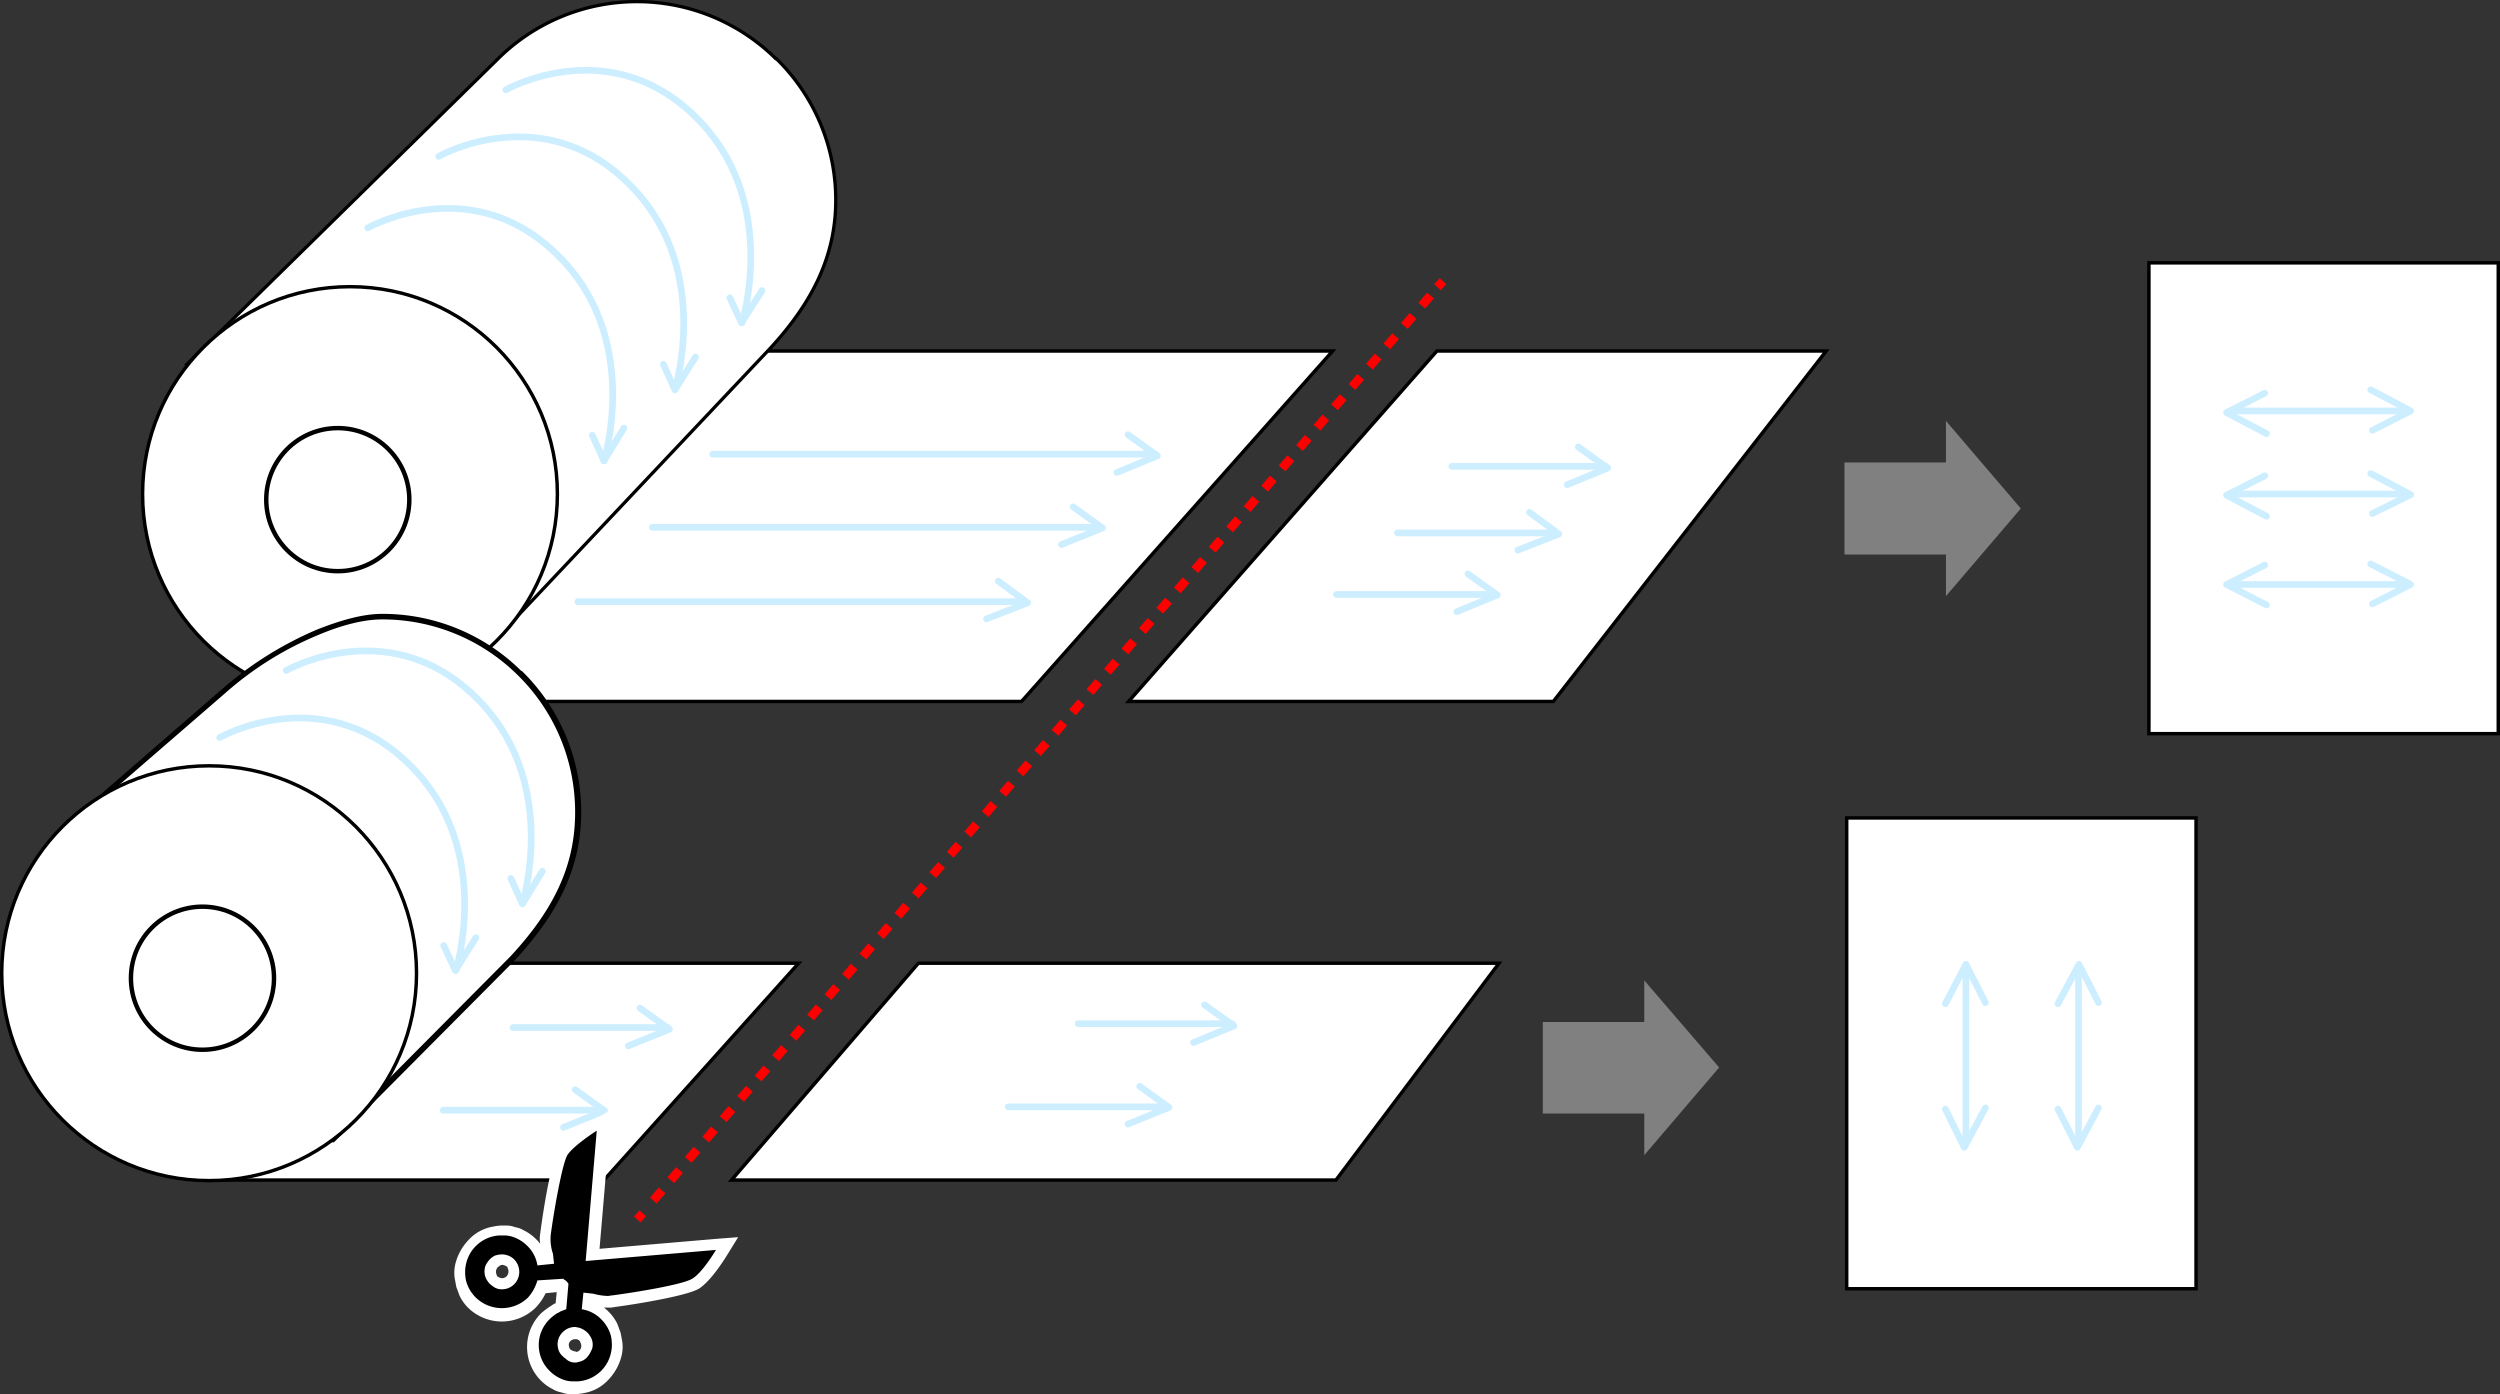
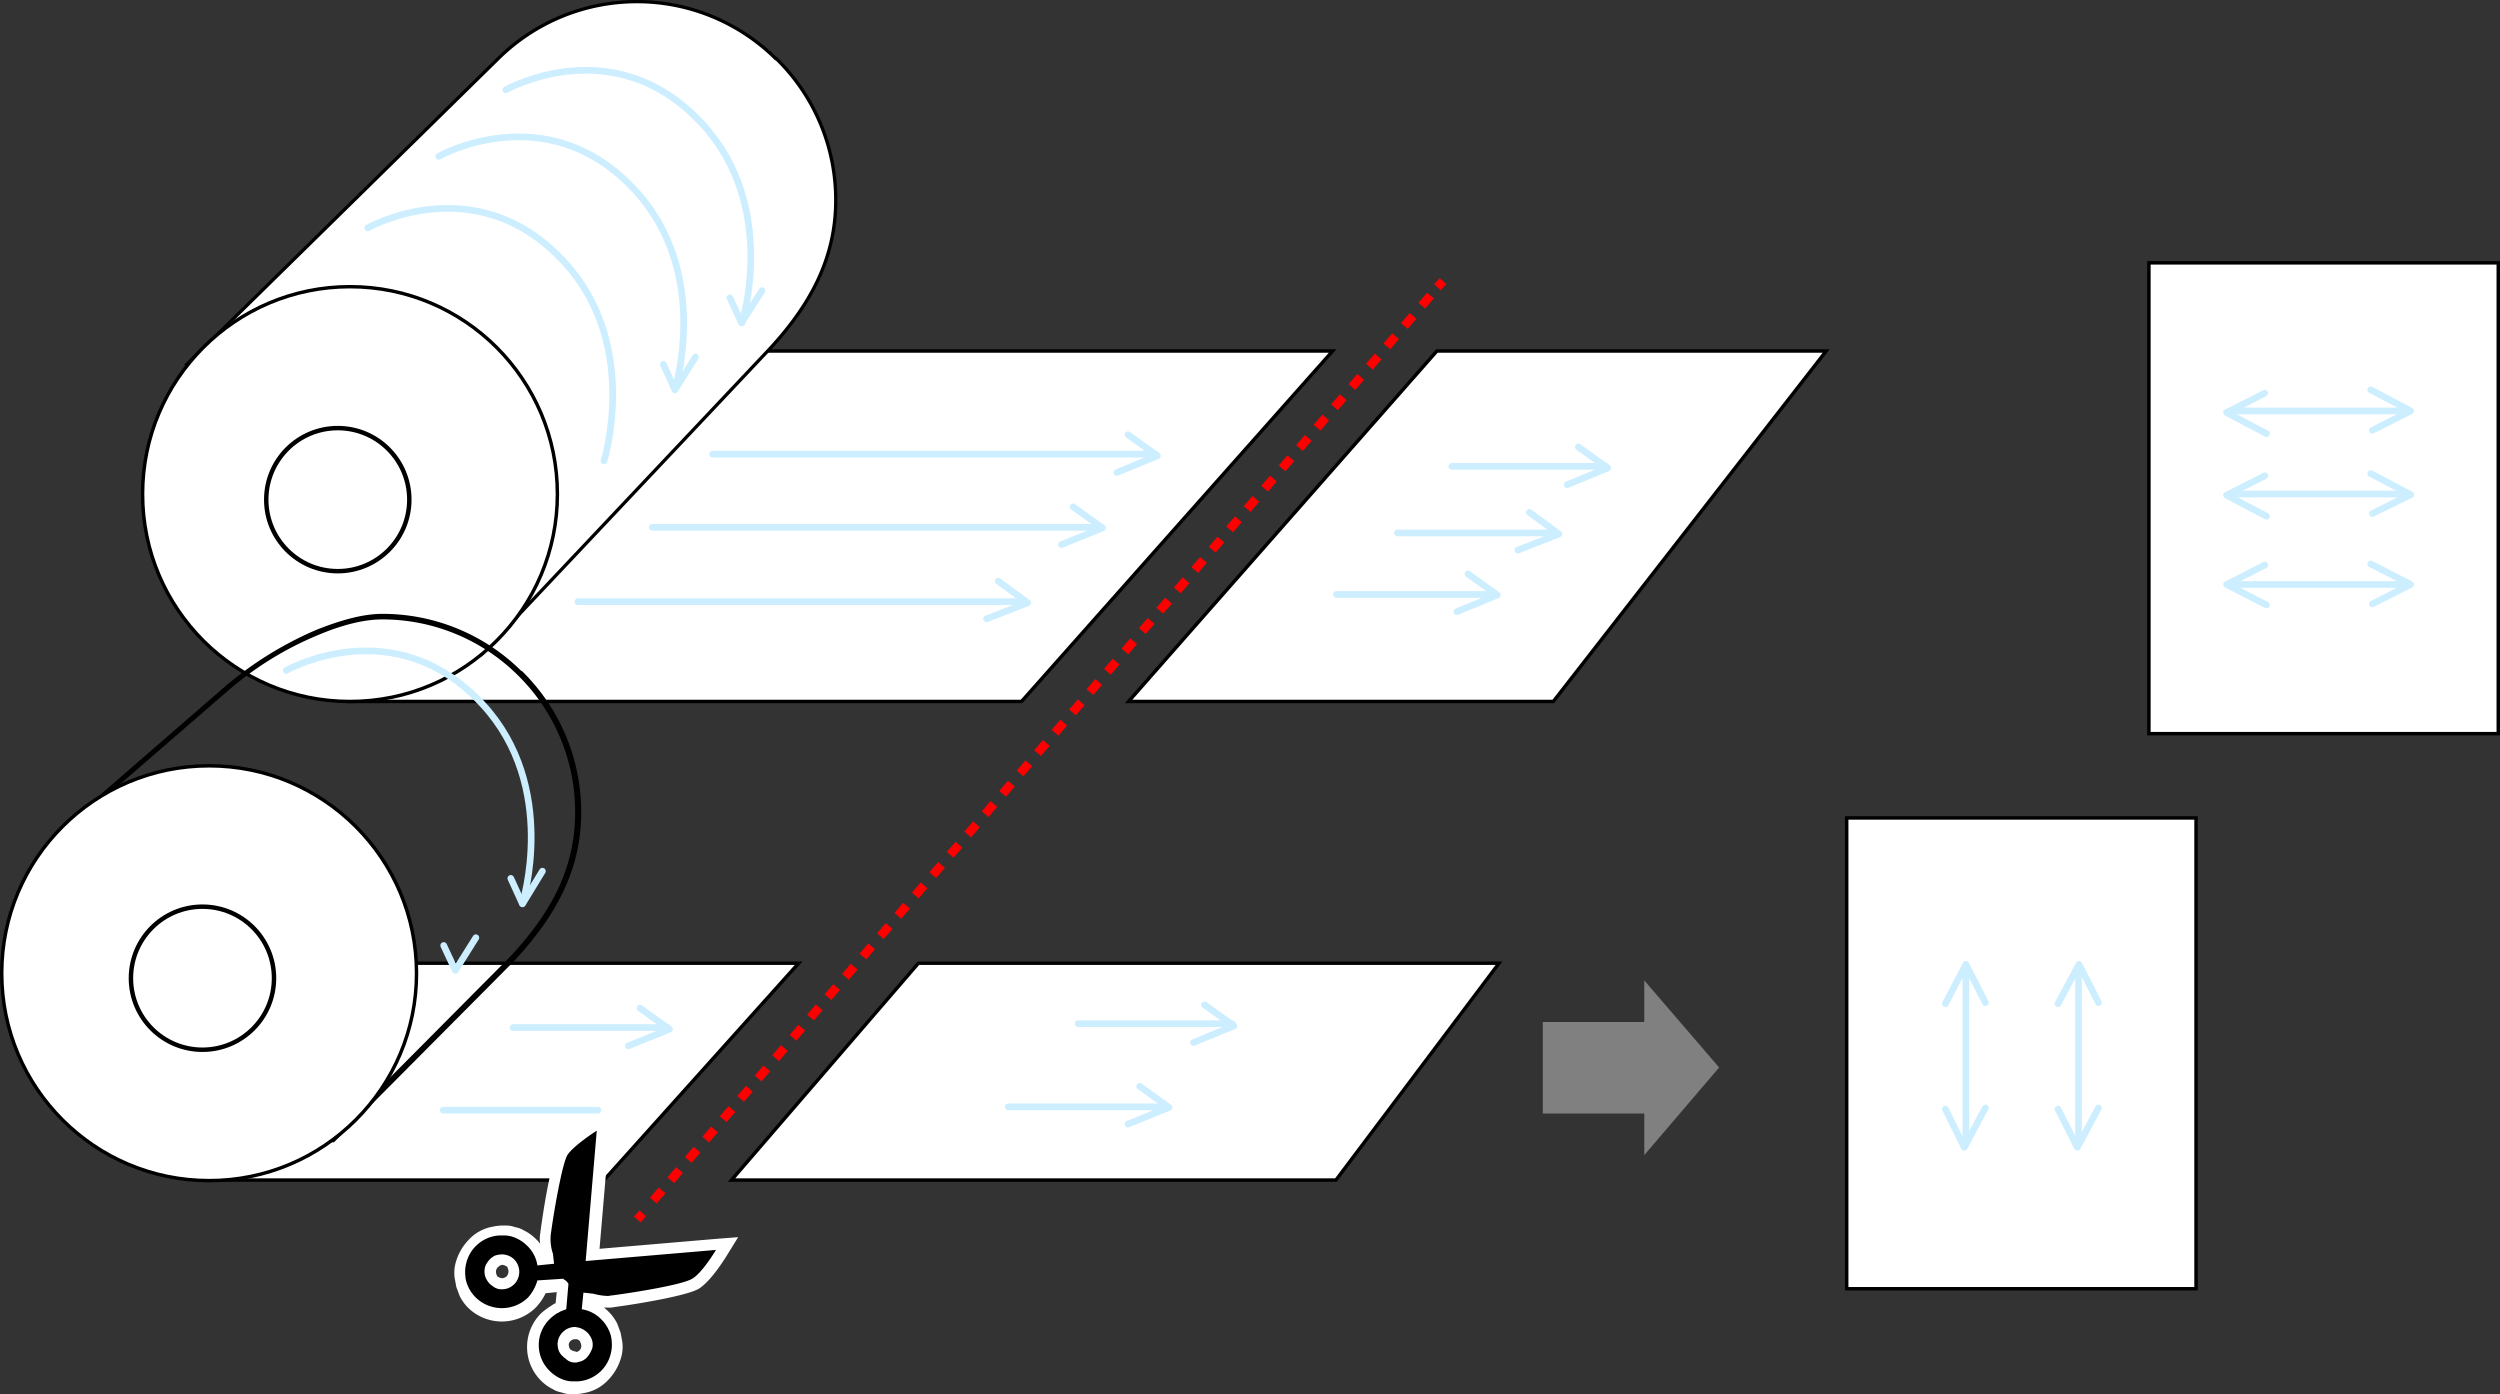
<svg xmlns="http://www.w3.org/2000/svg" width="562.138" height="313.473" viewBox="0 0 562.138 313.473">
  <rect x="0" y="0" width="562.138" height="313.473" fill="#333333" stroke="none" />
  <defs>
    <style>.a,.b,.d{fill:#fff;}.a,.b,.c{stroke:#000;}.a,.b,.c,.e,.f,.g{stroke-miterlimit:10;}.a{stroke-width:0.778px;}.b{stroke-width:0.746px;}.c,.e,.f,.g{fill:none;}.e,.f{stroke:red;stroke-width:2px;}.f{stroke-dasharray:3.014 3.014;}.g{stroke:#cef;stroke-linecap:round;stroke-linejoin:round;stroke-width:1.5px;}.h{fill:gray;}</style>
  </defs>
  <g transform="translate(-0.011 -0.027)">
    <path class="a" d="M81.691,173.8,37.8,222.554h88.78L170.347,173.8Z" transform="translate(9.235 42.815)" />
    <path class="a" d="M304.573,173.8H174.021L132,222.554H267.913Z" transform="translate(32.494 42.815)" />
    <path class="a" d="M132.778,63.4,63.2,142.2h151l69.952-78.8Z" transform="translate(15.506 15.555)" />
    <path class="a" d="M360.462,63.4H272.928L203.6,142.2h95.513Z" transform="translate(50.173 15.555)" />
    <path class="b" d="M179.639,45.039a44.448,44.448,0,0,0-13.342-31.8h-.125a44.4,44.4,0,0,0-62.47,0L34,81.7l66.46-2L38.988,143.171l60.849,4.115L164.8,78.457C173.779,68.731,179.639,58.257,179.639,45.039Z" transform="translate(8.296)" />
    <circle class="a" cx="46.635" cy="46.635" r="46.635" transform="translate(32.072 64.491)" />
    <circle class="c" cx="16.085" cy="16.085" r="16.085" transform="translate(59.878 96.288)" />
    <g transform="translate(15.612 138.059)">
-       <path class="d" d="M13.6,222.9l61.6-63.343-56.111-7.107,28.056-24.315a78.526,78.526,0,0,1,21.073-13.217c5.736-2.369,10.6-3.616,14.589-3.616a44.057,44.057,0,0,1,44.141,44.016c0,11.721-4.614,21.946-14.838,32.918L71.457,228.884Z" transform="translate(-12.353 -110.677)" />
      <path d="M82.926,112.047a43.234,43.234,0,0,1,30.425,12.469h0a43.092,43.092,0,0,1,12.968,30.923c0,11.6-4.489,21.572-14.589,32.42l-40.151,40.4-56.236-5.736,59.6-61.6,1.746-1.746-2.494-.374L20.7,151.948l26.933-23.317a74.486,74.486,0,0,1,20.948-13.093c5.611-2.369,10.474-3.491,14.339-3.491m0-1.247c-4.614,0-9.851,1.621-14.838,3.616a80,80,0,0,0-21.2,13.342L17.837,152.946l56.236,7.107L12.6,223.521l59.478,6.11,40.649-40.9c8.978-9.726,14.963-20.075,14.963-33.293a44.448,44.448,0,0,0-13.342-31.8h-.125a44.315,44.315,0,0,0-31.3-12.843Z" transform="translate(-12.6 -110.8)" />
    </g>
    <circle class="a" cx="46.635" cy="46.635" r="46.635" transform="translate(0.4 172.224)" />
    <circle class="c" cx="16.085" cy="16.085" r="16.085" transform="translate(29.453 203.896)" />
    <path class="a" d="M249.3,55" transform="translate(61.456 13.481)" />
    <g transform="translate(143.296 63.244)">
      <line class="e" y1="1.372" x2="1.247" transform="translate(0 209.606)" />
      <line class="f" y1="203.87" x2="175.066" transform="translate(3.616 2.868)" />
      <line class="e" y1="1.372" x2="1.247" transform="translate(179.929)" />
    </g>
    <path class="g" d="M91.3,17.17s24.315-13.841,44.141,7.606c17.207,18.579,8.978,44.764,8.978,44.764" transform="translate(22.444 3.056)" />
    <path class="g" d="M131.7,54.121l2.619,5.611,4.614-7.232" transform="translate(32.42 12.864)" />
    <path class="g" d="M79.2,29.17s24.315-13.841,44.141,7.606c17.207,18.579,8.978,44.764,8.978,44.764" transform="translate(19.457 6.019)" />
    <path class="g" d="M119.7,66.121l2.619,5.736,4.614-7.357" transform="translate(29.457 15.827)" />
    <path class="g" d="M66.4,42.07s24.315-13.841,44.141,7.606c17.207,18.579,8.978,44.764,8.978,44.764" transform="translate(16.296 9.204)" />
-     <path class="g" d="M106.9,78.921l2.619,5.736,4.489-7.357" transform="translate(26.296 18.988)" />
    <line class="g" x1="99.628" transform="translate(160.254 102.148)" />
    <line class="g" x2="99.753" transform="translate(146.663 118.607)" />
    <path class="g" d="M203.994,78.5l6.609,4.738-9.1,3.741" transform="translate(49.654 19.284)" />
    <path class="g" d="M194.119,91.5l6.609,4.738L191.5,99.979" transform="translate(47.185 22.494)" />
    <line class="g" x2="99.628" transform="translate(129.954 135.316)" />
    <path class="g" d="M180.619,104.9l6.609,4.863L178,113.379" transform="translate(43.852 25.802)" />
    <g transform="translate(49.404 146.383)">
      <path class="g" d="M51.7,121.87s24.315-13.841,44.141,7.606c17.207,18.579,8.978,44.764,8.978,44.764" transform="translate(-36.737 -117.476)" />
      <path class="g" d="M92.2,158.821l2.619,5.736,4.489-7.357" transform="translate(-26.737 -107.668)" />
-       <path class="g" d="M39.7,133.97s24.315-13.841,44.141,7.606c17.207,18.579,8.978,44.764,8.978,44.764" transform="translate(-39.7 -114.488)" />
      <path class="g" d="M80.1,170.946l2.619,5.611,4.614-7.357" transform="translate(-29.725 -104.705)" />
      <line class="g" x1="34.789" transform="translate(65.962 84.695)" />
      <line class="g" x2="34.789" transform="translate(50.251 103.274)" />
      <path class="g" d="M116.019,181.9l6.609,4.738-9.227,3.741" transform="translate(-21.503 -101.569)" />
-       <path class="g" d="M104.319,196.6l6.609,4.738-9.227,3.741" transform="translate(-24.391 -97.939)" />
    </g>
    <line class="g" x1="34.664" transform="translate(242.426 230.206)" />
    <line class="g" x2="34.664" transform="translate(226.715 248.91)" />
    <path class="g" d="M217.794,181.3l6.609,4.738-9.1,3.741" transform="translate(53.061 44.666)" />
    <path class="g" d="M206.119,196l6.609,4.738-9.227,3.741" transform="translate(50.148 48.296)" />
    <line class="g" x1="34.664" transform="translate(326.467 104.891)" />
    <line class="g" x2="34.789" transform="translate(314.248 119.854)" />
    <path class="g" d="M285.194,80.7l6.609,4.738-9.1,3.741" transform="translate(69.703 19.827)" />
    <path class="g" d="M276.419,92.5l6.609,4.863-9.227,3.616" transform="translate(67.506 22.741)" />
    <line class="g" x2="34.789" transform="translate(300.532 133.695)" />
    <path class="g" d="M265.294,103.6l6.609,4.738-9.1,3.741" transform="translate(64.79 25.481)" />
    <rect class="a" width="78.555" height="105.863" transform="translate(483.204 59.13)" />
    <rect class="a" width="78.555" height="105.863" transform="translate(415.248 183.945)" />
    <line class="g" y1="37.532" transform="translate(442.056 218.485)" />
    <line class="g" y1="37.532" transform="translate(467.369 218.485)" />
    <path class="g" d="M350.9,182.853,355.514,174l4.364,8.6" transform="translate(86.543 42.864)" />
    <path class="g" d="M371.2,182.853,375.938,174l4.364,8.6" transform="translate(91.555 42.864)" />
    <path class="g" d="M380.3,199.9l-4.738,8.853-4.364-8.6" transform="translate(91.555 49.259)" />
    <path class="g" d="M359.878,199.9l-4.738,8.853-4.24-8.6" transform="translate(86.543 49.259)" />
    <g transform="translate(502.906 87.684)">
      <line class="g" x2="37.532" transform="translate(0 4.738)" />
      <path class="g" d="M427.6,70.4l8.978,4.738-8.6,4.364" transform="translate(-397.425 -70.4)" />
    </g>
    <g transform="translate(502.906 106.512)">
      <line class="g" x2="37.532" transform="translate(0 4.614)" />
      <path class="g" d="M427.6,85.5l8.978,4.738-8.6,4.239" transform="translate(-397.425 -85.5)" />
    </g>
    <g transform="translate(502.906 126.837)">
      <line class="g" x2="37.532" transform="translate(0 4.614)" />
      <path class="g" d="M427.6,101.8l8.978,4.614-8.6,4.364" transform="translate(-397.425 -101.8)" />
    </g>
    <g transform="translate(102.191 249.658)">
      <path d="M108.946,262.052h-.873a3.983,3.983,0,0,1-1.746-.374,5.281,5.281,0,0,1-1.746-.748,7.765,7.765,0,0,1-2.244-1.746,9.334,9.334,0,0,1,0-13.342,13.614,13.614,0,0,1,2.12-1.621,4.429,4.429,0,0,1,1.122-.5c.125,0,.249-.125.374-.125l.374-4.489-.125-.125-.125-.125-4.489.374a9.5,9.5,0,0,1-8.978,6.235,9.862,9.862,0,0,1-6.733-2.743,15.435,15.435,0,0,1-1.746-2.244c-.249-.5-.5-1.122-.748-1.746-.125-.623-.249-1.247-.374-1.746a10.136,10.136,0,0,1,.125-2.743,9.611,9.611,0,0,1,7.481-7.481,9.437,9.437,0,0,1,1.87-.125h.873a3.983,3.983,0,0,1,1.746.374,5.281,5.281,0,0,1,1.746.748,7.766,7.766,0,0,1,2.244,1.746,9.56,9.56,0,0,1,2.369,3.865l1.5-.125-.125-.873a10.814,10.814,0,0,1-.5-4.738c.5-3.616,2.369-15.836,3.99-18.454,1.5-2.369,6.359-5.486,6.983-5.736l2.12-1.247-2.619,30.175,30.175-2.618-1.247,2.12c-.374.5-3.367,5.486-5.736,6.983-2.619,1.621-14.714,3.491-18.454,3.99-.374,0-.748.125-1.122.125a13.762,13.762,0,0,1-3.616-.623l-.873-.125-.125,1.5a9.56,9.56,0,0,1,3.865,2.369,15.433,15.433,0,0,1,1.746,2.244c.249.5.5,1.122.748,1.746.125.623.249,1.122.374,1.746a10.136,10.136,0,0,1-.125,2.743,9.611,9.611,0,0,1-7.481,7.481Zm0-12.1a2.538,2.538,0,0,0-1.87.748,2.757,2.757,0,0,0-.748,2.369,2.972,2.972,0,0,0,.748,1.372l.374.374a3.544,3.544,0,0,0,1.5.5h.5a2.769,2.769,0,0,0,2.12-2.12,2.772,2.772,0,0,0-.374-2l-.374-.374a2.972,2.972,0,0,0-1.372-.748A.943.943,0,0,0,108.946,249.957ZM92.487,233.5a2.349,2.349,0,0,0-1,.249,3.262,3.262,0,0,0-1.5,1.5,2.542,2.542,0,0,0,.249,2.494l.374.374.374.374a3.544,3.544,0,0,0,1.5.5,2.538,2.538,0,0,0,1.87-.748,2.83,2.83,0,0,0,.374-3.367l-.374-.374-.374-.374A1.975,1.975,0,0,0,92.487,233.5Z" transform="translate(-81.806 -199.831)" />
      <path class="d" d="M114.037,204.914l-2.494,29.3,29.3-2.494s-3.117,5.237-5.362,6.484c-2.244,1.372-13.217,3.117-17.956,3.741-.374,0-.623.125-1,.125a13.555,13.555,0,0,1-3.242-.5l-2.244-.249-.374,3.741h0a7.782,7.782,0,0,1,4.364,2.244,8.3,8.3,0,0,1,2.12,3.491,6.259,6.259,0,0,1,.249,1.5,7.58,7.58,0,0,1-.125,2.369,8.156,8.156,0,0,1-6.484,6.484,6.586,6.586,0,0,1-1.621.125h-.748a6.26,6.26,0,0,1-1.5-.249,8.3,8.3,0,0,1-3.491-2.12,8.129,8.129,0,0,1,0-11.6,9.417,9.417,0,0,1,1.746-1.372c.374-.125.623-.374,1-.5s.623-.249,1-.374l.5-5.736h0c-.125-.125-.249-.374-.5-.623-.374-.249-.623-.374-.623-.5h0l-5.86.374a9.842,9.842,0,0,1-2.12,3.865,8.433,8.433,0,0,1-11.721,0,8.3,8.3,0,0,1-2.12-3.491,6.259,6.259,0,0,1-.249-1.5,7.58,7.58,0,0,1,.125-2.369,8.156,8.156,0,0,1,6.484-6.484,6.587,6.587,0,0,1,1.621-.125h.748a6.26,6.26,0,0,1,1.5.249,8.3,8.3,0,0,1,3.491,2.12,7.782,7.782,0,0,1,2.244,4.364h0l3.741-.374-.249-2.244a10.373,10.373,0,0,1-.5-4.239c.623-4.738,2.494-15.711,3.741-17.956,1.5-2.244,6.609-5.486,6.609-5.486M92.715,240.575a3.868,3.868,0,0,0,2.743-1.122,3.962,3.962,0,0,0,.5-4.988,3.616,3.616,0,0,0-1.122-1.122,4.2,4.2,0,0,0-2.12-.623,6.258,6.258,0,0,0-1.5.249,4.478,4.478,0,0,0-1.247.873,7.568,7.568,0,0,0-.873,1.247,3.75,3.75,0,0,0,.374,3.616,3.615,3.615,0,0,0,1.122,1.122,3.146,3.146,0,0,0,2.12.748m16.459,16.459a1.581,1.581,0,0,0,.748-.125,3.24,3.24,0,0,0,2-1.122,6.323,6.323,0,0,0,1.122-2,3.429,3.429,0,0,0-.623-2.868,2.189,2.189,0,0,0-.5-.623,4.581,4.581,0,0,0-2-1.122c-.249,0-.5-.125-.748-.125a3.868,3.868,0,0,0-2.743,1.122,3.783,3.783,0,0,0-1.122,3.491,3.24,3.24,0,0,0,1.122,2,2.189,2.189,0,0,0,.623.5,2.735,2.735,0,0,0,2.12.873M117.03,200.3l-4.24,2.619c-1,.623-5.736,3.616-7.357,6.235-1.746,2.743-3.491,14.09-4.115,18.953a6.78,6.78,0,0,0,0,2.244,8.065,8.065,0,0,0-1-1.122,9.985,9.985,0,0,0-2.619-1.87,5.509,5.509,0,0,0-2-.748,5.648,5.648,0,0,0-2-.374h-1a10.916,10.916,0,0,0-2,.249,9.606,9.606,0,0,0-5.486,2.993,11.889,11.889,0,0,0-2.993,5.486,8.631,8.631,0,0,0-.125,3.117c.125.623.249,1.372.374,2,.249.623.5,1.372.748,2a9.985,9.985,0,0,0,1.87,2.619,10.838,10.838,0,0,0,15.212,0,12.466,12.466,0,0,0,2.244-3.242l2.494-.249-.249,2.494a3.126,3.126,0,0,0-.873.5,16.591,16.591,0,0,0-2.369,1.746,10.687,10.687,0,0,0,0,15.212,9.985,9.985,0,0,0,2.619,1.87,5.51,5.51,0,0,0,2,.748,5.648,5.648,0,0,0,2,.374h1a10.916,10.916,0,0,0,2-.249,9.606,9.606,0,0,0,5.486-2.993,11.889,11.889,0,0,0,2.993-5.486,8.631,8.631,0,0,0,.125-3.117c-.125-.623-.249-1.372-.374-2-.249-.623-.5-1.372-.748-2a9.985,9.985,0,0,0-1.87-2.619,8.065,8.065,0,0,0-1.122-1h1a5.113,5.113,0,0,0,1.372-.125c4.738-.623,16.21-2.494,18.953-4.115,2.618-1.621,5.611-6.359,6.235-7.357l2.618-4.24-4.863.374-26.31,2.244,2.244-26.31.125-4.863ZM92.715,238.081a1.773,1.773,0,0,1-.748-.249c-.125,0-.125-.125-.249-.125-.125-.125-.125-.125-.125-.249a1.716,1.716,0,0,1-.125-1.372c.125-.125.125-.374.374-.5a1.721,1.721,0,0,1,.5-.374.75.75,0,0,1,.5-.125,1.772,1.772,0,0,1,.748.249c.125,0,.125.125.249.125.125.125.125.125.125.249a1.692,1.692,0,0,1-.125,1.87,1.523,1.523,0,0,1-1.122.5Zm16.459,16.459a1.773,1.773,0,0,1-.748-.249c-.125,0-.125-.125-.249-.125a1.078,1.078,0,0,1-.374-.748,1.129,1.129,0,0,1,.374-1.247,1.416,1.416,0,0,1,1-.374h.249a1.078,1.078,0,0,1,.748.374c.125.125.125.125.125.249a1.676,1.676,0,0,1,.249,1.122,1.323,1.323,0,0,1-1.122,1.122.386.386,0,0,0-.249-.125Z" transform="translate(-82.034 -200.3)" />
    </g>
-     <path class="h" d="M372.352,95.7,355.518,76v9.352H332.7v20.7h22.818V115.4Z" transform="translate(82.049 18.667)" />
    <path class="h" d="M317.952,196.477,301.118,176.9v9.352H278.3v20.574h22.819v9.352Z" transform="translate(68.617 43.58)" />
    <path class="g" d="M410.578,110.978l-8.978-4.614L410.2,102" transform="translate(99.061 25.086)" />
    <path class="g" d="M410.578,95,401.6,90.264l8.6-4.364" transform="translate(99.061 21.111)" />
    <path class="g" d="M410.578,80.1,401.6,75.364,410.2,71" transform="translate(99.061 17.432)" />
  </g>
</svg>